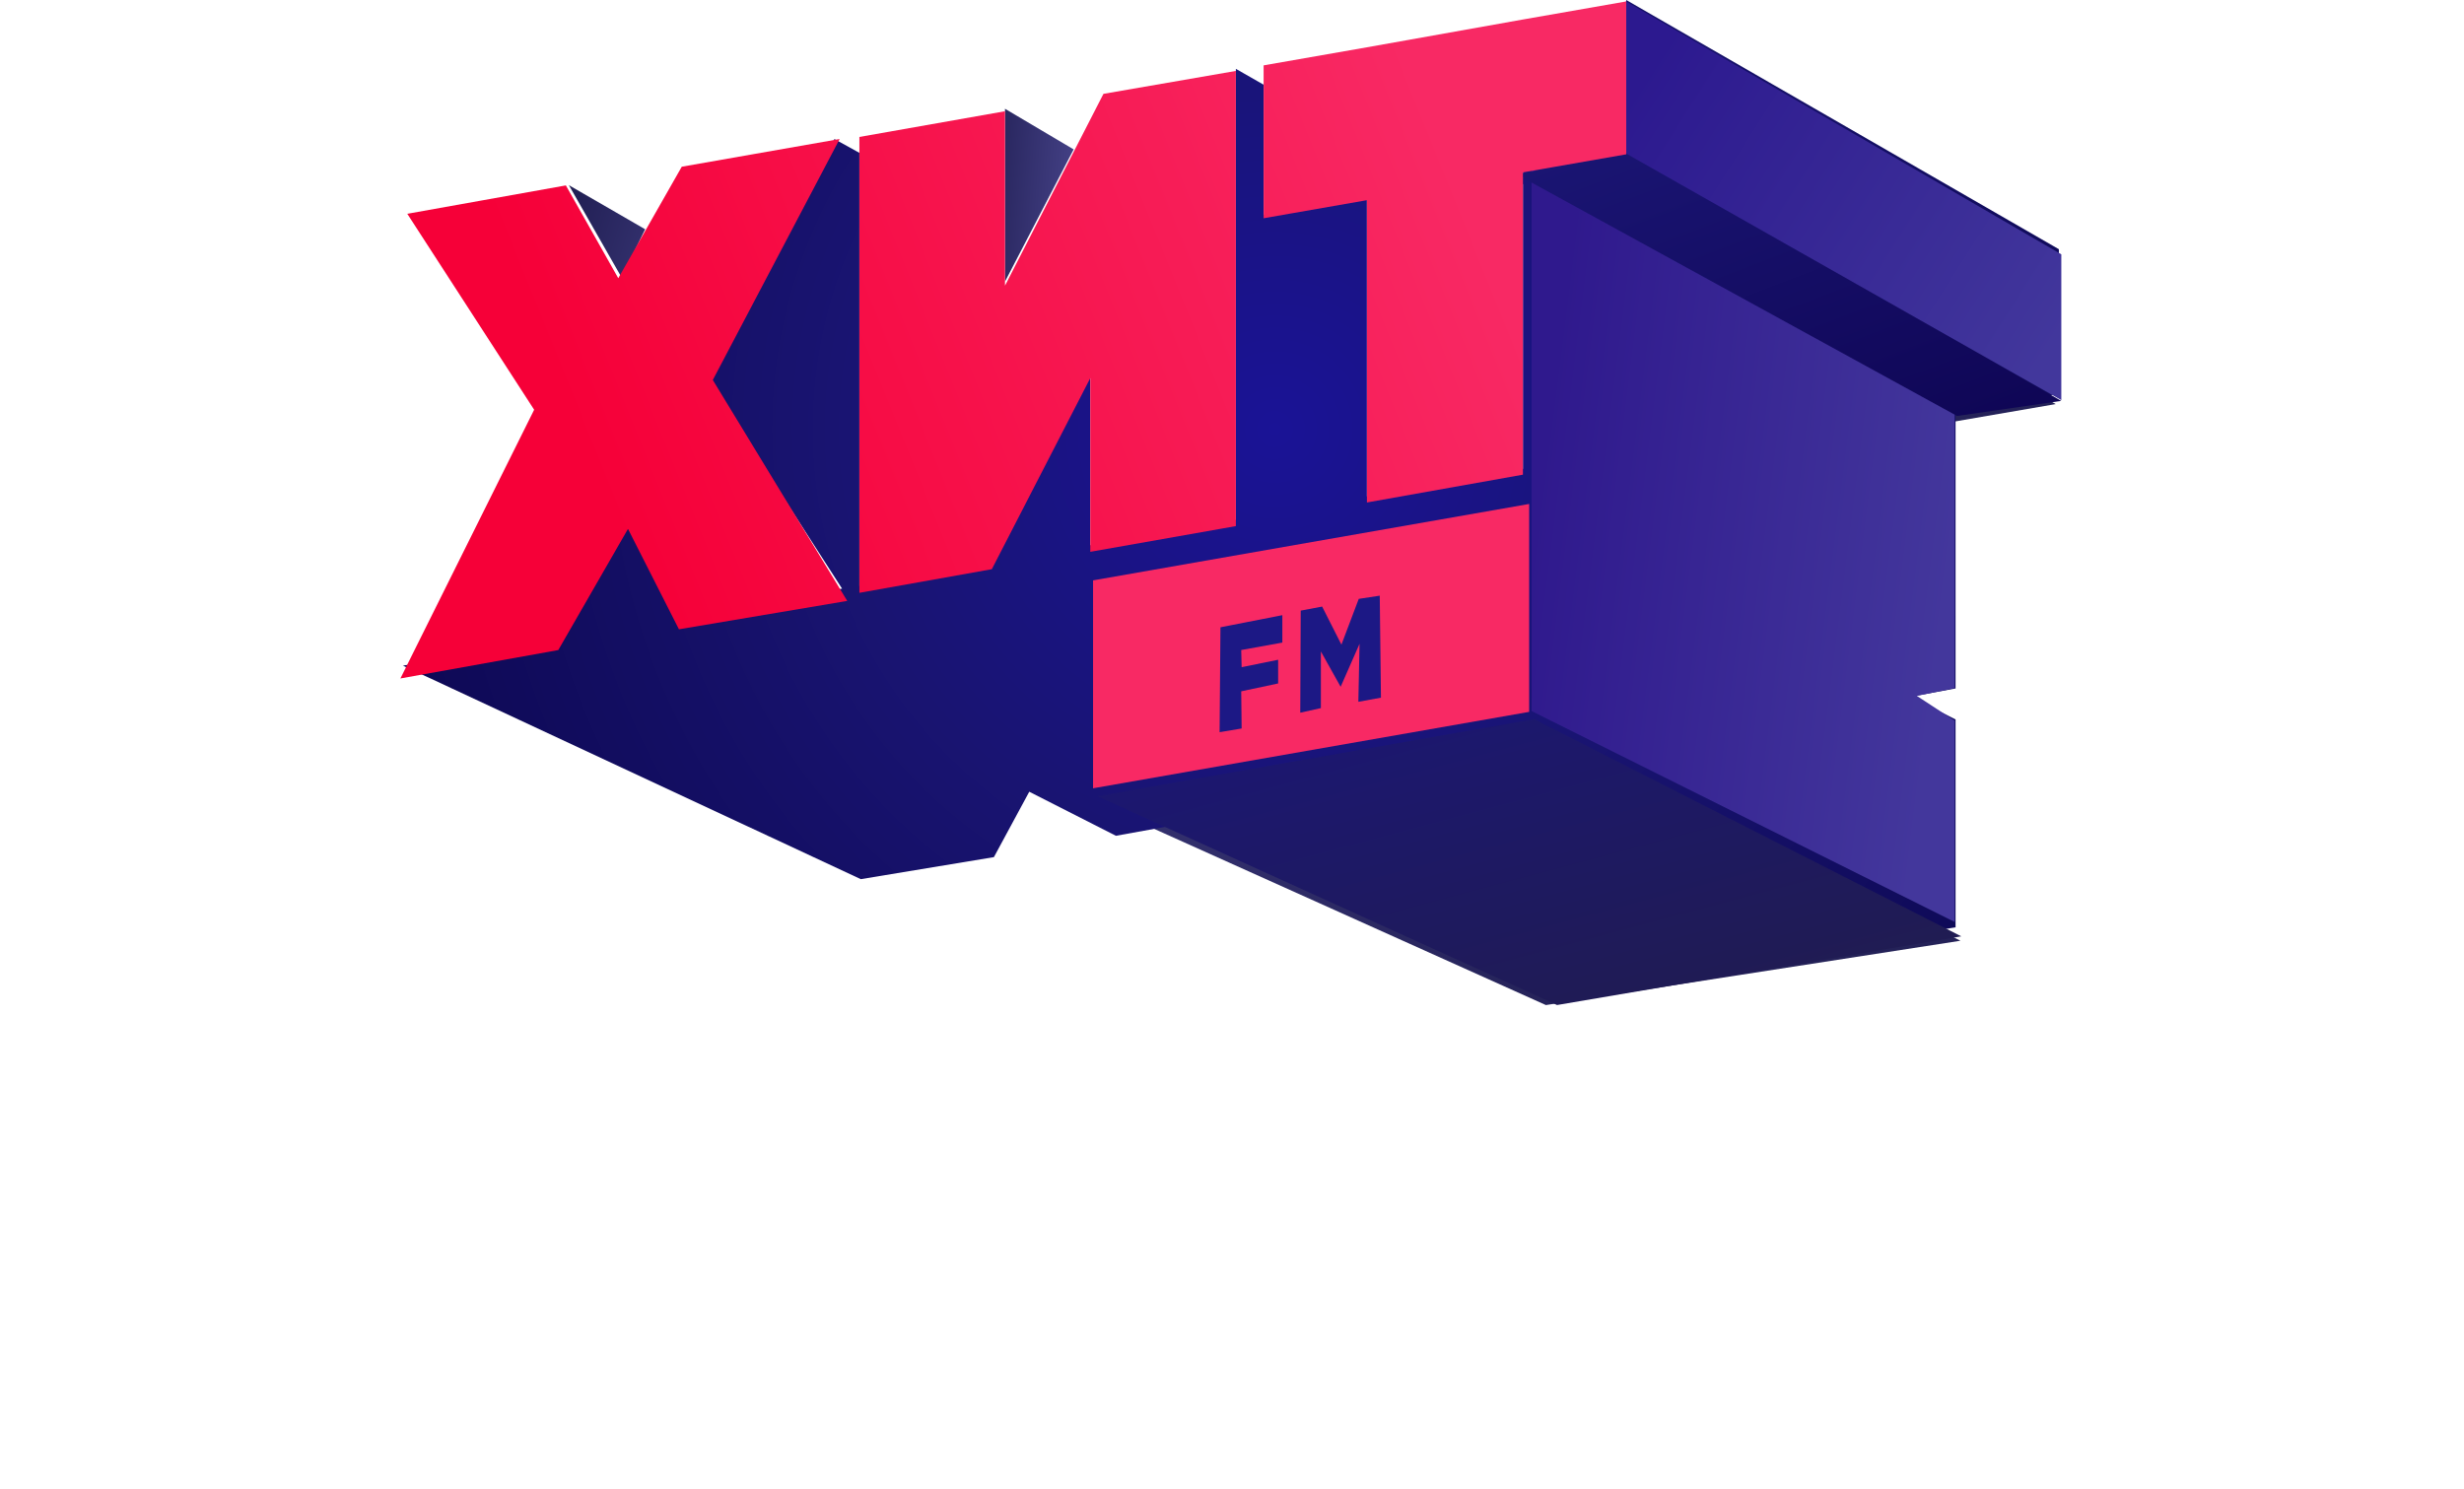
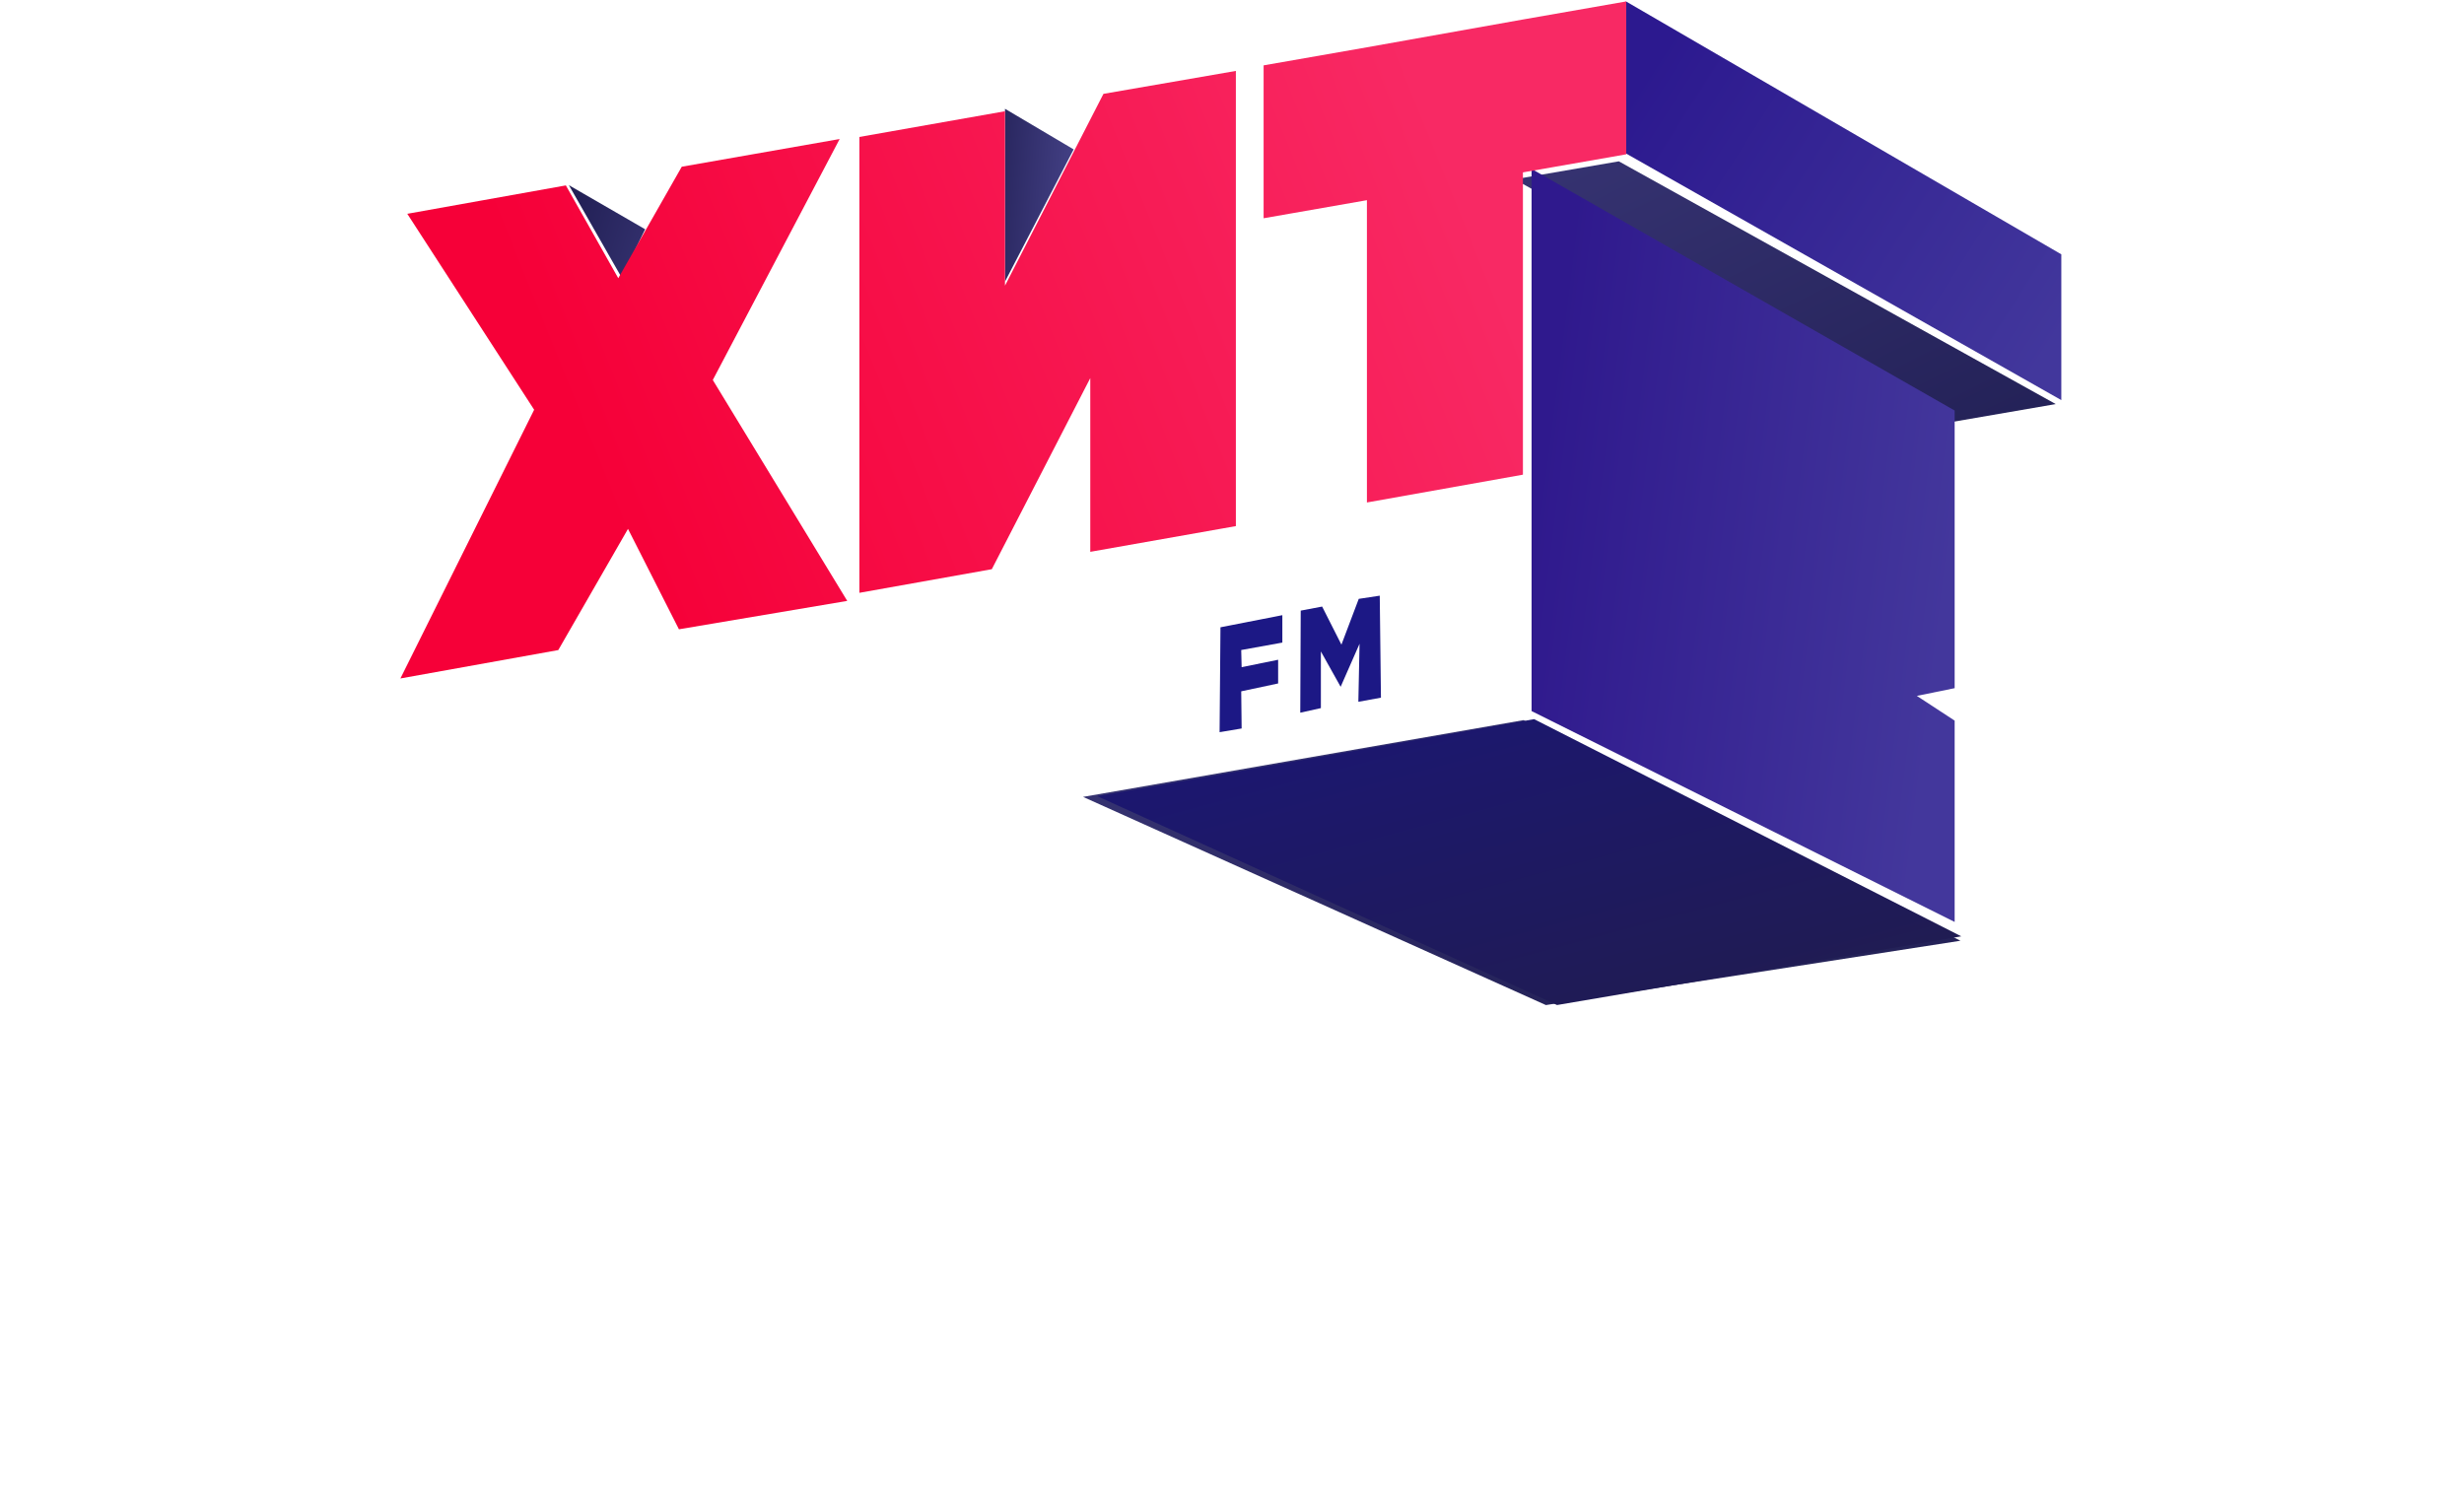
<svg xmlns="http://www.w3.org/2000/svg" width="134px" height="81px" viewBox="0 0 134 120" version="1.1">
  <title>Hitfm_logocolor_no_fm</title>
  <desc>Created with Sketch.</desc>
  <defs>
    <linearGradient x1="-165.956%" y1="-157.623%" x2="122.356%" y2="119.557%" id="linearGradient-1">
      <stop stop-color="#55519E" offset="0%" />
      <stop stop-color="#1F1D51" offset="100%" />
    </linearGradient>
    <linearGradient x1="-82.943%" y1="-140.59%" x2="94.923%" y2="113.044%" id="linearGradient-2">
      <stop stop-color="#55519E" offset="0%" />
      <stop stop-color="#1F1D51" offset="100%" />
    </linearGradient>
    <linearGradient x1="-17.476%" y1="30.156%" x2="303.465%" y2="153.431%" id="linearGradient-3">
      <stop stop-color="#1F1D51" offset="0%" />
      <stop stop-color="#55519E" offset="100%" />
    </linearGradient>
    <linearGradient x1="-48.947%" y1="41.056%" x2="163.687%" y2="80.298%" id="linearGradient-4">
      <stop stop-color="#1F1D51" offset="0%" />
      <stop stop-color="#55519E" offset="100%" />
    </linearGradient>
    <radialGradient cx="52.704%" cy="43.296%" fx="52.704%" fy="43.296%" r="105.935%" gradientTransform="translate(0.527,0.433),scale(0.599,1),rotate(54.734),translate(-0.527,-0.433)" id="radialGradient-5">
      <stop stop-color="#1A1396" offset="0%" />
      <stop stop-color="#191471" offset="42.128%" />
      <stop stop-color="#0A054C" offset="100%" />
    </radialGradient>
    <linearGradient x1="4.366%" y1="28.559%" x2="100%" y2="50%" id="linearGradient-6">
      <stop stop-color="#2F198D" offset="0%" />
      <stop stop-color="#43379C" offset="100%" />
    </linearGradient>
    <linearGradient x1="87.258%" y1="100%" x2="8.108%" y2="0%" id="linearGradient-7">
      <stop stop-color="#0F0656" offset="0%" />
      <stop stop-color="#1A1573" offset="100%" />
    </linearGradient>
    <linearGradient x1="14.75%" y1="-13.208%" x2="95.609%" y2="87.097%" id="linearGradient-8">
      <stop stop-color="#1B1676" offset="0%" />
      <stop stop-color="#201C51" offset="100%" />
    </linearGradient>
    <linearGradient x1="0%" y1="25.245%" x2="100%" y2="83.482%" id="linearGradient-9">
      <stop stop-color="#2C198F" offset="0%" />
      <stop stop-color="#42379C" offset="100%" />
    </linearGradient>
    <linearGradient x1="90.706%" y1="45.095%" x2="13.915%" y2="62.405%" id="linearGradient-10">
      <stop stop-color="#F82964" offset="0%" />
      <stop stop-color="#F60038" offset="100%" />
    </linearGradient>
  </defs>
  <g id="Page-1" stroke="none" stroke-width="1" fill="none" fill-rule="evenodd">
    <g id="Hit-index" transform="translate(-252, -38)">
      <g id="header" transform="translate(200, 23)">
        <g id="left-menu">
          <g id="Hitfm_logocolor_no_fm" transform="translate(52, 15)">
            <g id="XMLID_417_" transform="translate(55, 13)" fill-rule="nonzero">
              <polygon id="XMLID_419_" fill="url(#linearGradient-1)" points="34.76 1.449 69.963 21.01 78.369 19.561 43.166 0" />
              <polygon id="XMLID_418_" fill="url(#linearGradient-2)" points="0 51.214 37.291 67.989 70.689 62.806 35.485 45.028" />
            </g>
            <g id="XMLID_399_">
              <g id="XMLID_412_" transform="translate(13.407, 14.424)" fill="url(#linearGradient-3)" fill-rule="nonzero">
                <polygon id="XMLID_414_" points="6.312 4.05 0.168 0.499 4.413 7.933" />
              </g>
              <polygon id="XMLID_406_" fill="url(#linearGradient-4)" fill-rule="nonzero" points="48.711 8.765 48.711 22.69 54.241 12.038" />
-               <polygon id="XMLID_405_" fill="url(#radialGradient-5)" fill-rule="nonzero" points="98.762 0 98.762 12.205 90.439 13.647 90.439 37.779 77.87 39.998 77.87 15.866 69.547 17.309 69.547 6.824 67.312 5.548 67.312 5.548 67.312 41.884 55.582 43.937 55.582 30.068 47.649 45.324 36.98 47.21 36.98 12.316 34.969 11.206 24.691 30.512 35.583 47.432 22.735 49.707 17.82 41.663 12.96 51.371 0.168 53.645 0.223 53.645 37.092 70.843 47.817 69.068 50.666 63.798 57.648 67.348 62.564 66.46 92.226 79.886 125.296 74.726 125.296 57.973 121.665 56.142 125.296 55.476 125.296 33.175 133.619 31.732 133.619 20.082" />
              <g id="XMLID_400_" transform="translate(55.302, 40.498)" fill="#F82964" fill-rule="nonzero">
-                 <polygon id="XMLID_404_" points="0.503 23.023 35.639 16.865 35.639 0.111 0.503 6.269" />
-               </g>
+                 </g>
              <polygon id="Path-2" fill="url(#linearGradient-6)" points="91.136 13.61 125.222 33.081 125.222 55.453 122.176 56.075 125.222 58.068 125.222 74.291 91.136 57.299" />
            </g>
            <g id="XMLID_397_" transform="translate(0, 11)" />
            <g id="XMLID_394_">
-               <polygon id="XMLID_396_" fill="url(#linearGradient-7)" fill-rule="nonzero" points="89.944 14.055 125.415 33.518 133.808 32.306 99.174 12.378" />
              <polygon id="XMLID_395_" fill="url(#linearGradient-8)" fill-rule="nonzero" points="56.141 64.155 93.187 80.986 125.756 75.45 91.34 57.949" />
              <polygon id="Path-3" fill="url(#linearGradient-9)" points="98.736 0.111 133.817 20.495 133.817 32.243 98.736 12.363" />
              <path d="M98.762,0.115 L98.762,12.435 L90.439,13.891 L90.439,38.25 L77.87,40.49 L77.87,16.131 L69.547,17.587 L69.547,5.267 L77.87,3.811 L90.439,1.571 L98.762,0.115 Z M55.582,44.466 L55.582,30.466 L47.649,45.866 L36.98,47.77 L36.98,11.035 L48.711,8.963 L48.711,23.018 L56.643,7.563 L67.312,5.715 L67.312,42.394 L55.582,44.466 Z M35.39,11.202 L25.169,30.619 L36.001,48.421 L22.441,50.709 L18.337,42.618 L12.72,52.383 L0,54.67 L10.776,33.018 L0.555,17.228 L13.331,14.94 L17.553,22.417 L22.669,13.434 L35.39,11.202 Z" id="Combined-Shape" fill="url(#linearGradient-10)" fill-rule="nonzero" />
            </g>
            <g id="Ресурс-7" transform="translate(66, 48)" fill="#1C1885" fill-rule="nonzero">
              <polygon id="Shape" points="0.071 2.547 5.056 1.571 5.056 3.78 1.743 4.379 1.776 5.762 4.717 5.163 4.717 7.073 1.743 7.707 1.776 10.701 0 11" />
              <polygon id="Shape" points="12.904 0 13 8.219 11.18 8.552 11.276 3.875 9.753 7.342 8.161 4.495 8.161 9.06 6.5 9.429 6.537 1.204 8.262 0.877 9.816 3.946 11.212 0.257" />
            </g>
          </g>
        </g>
      </g>
    </g>
  </g>
</svg>